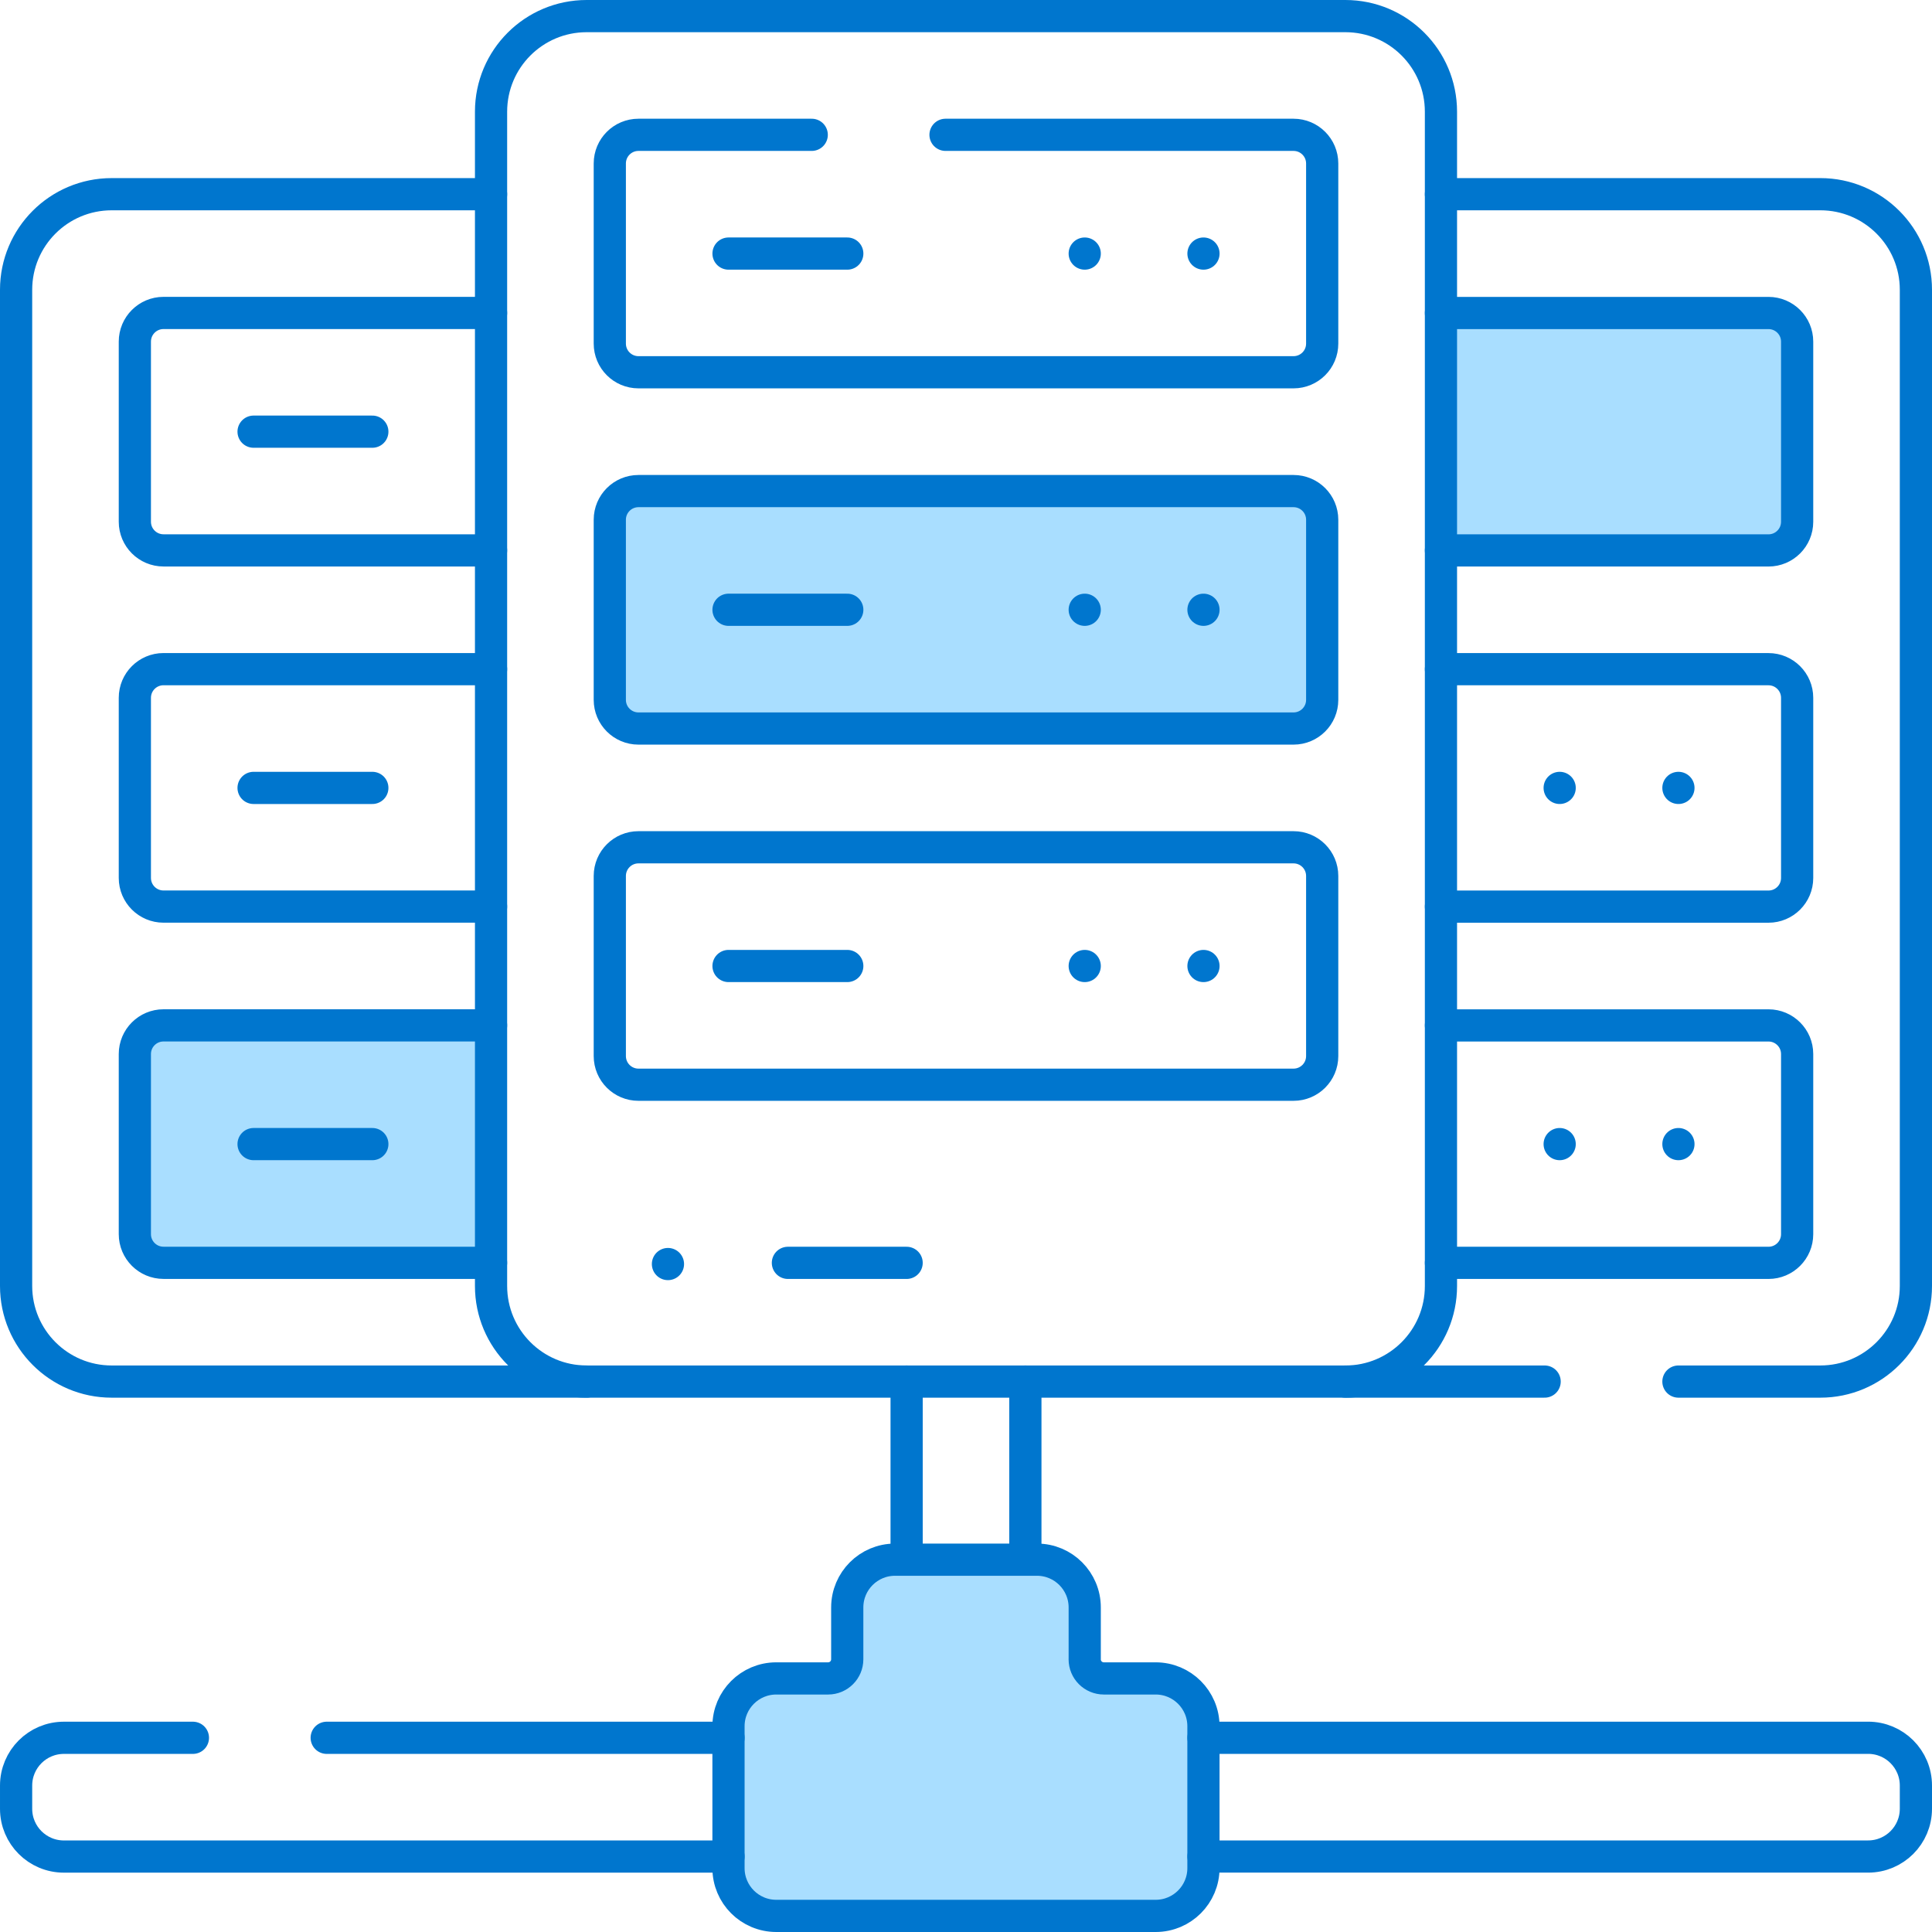
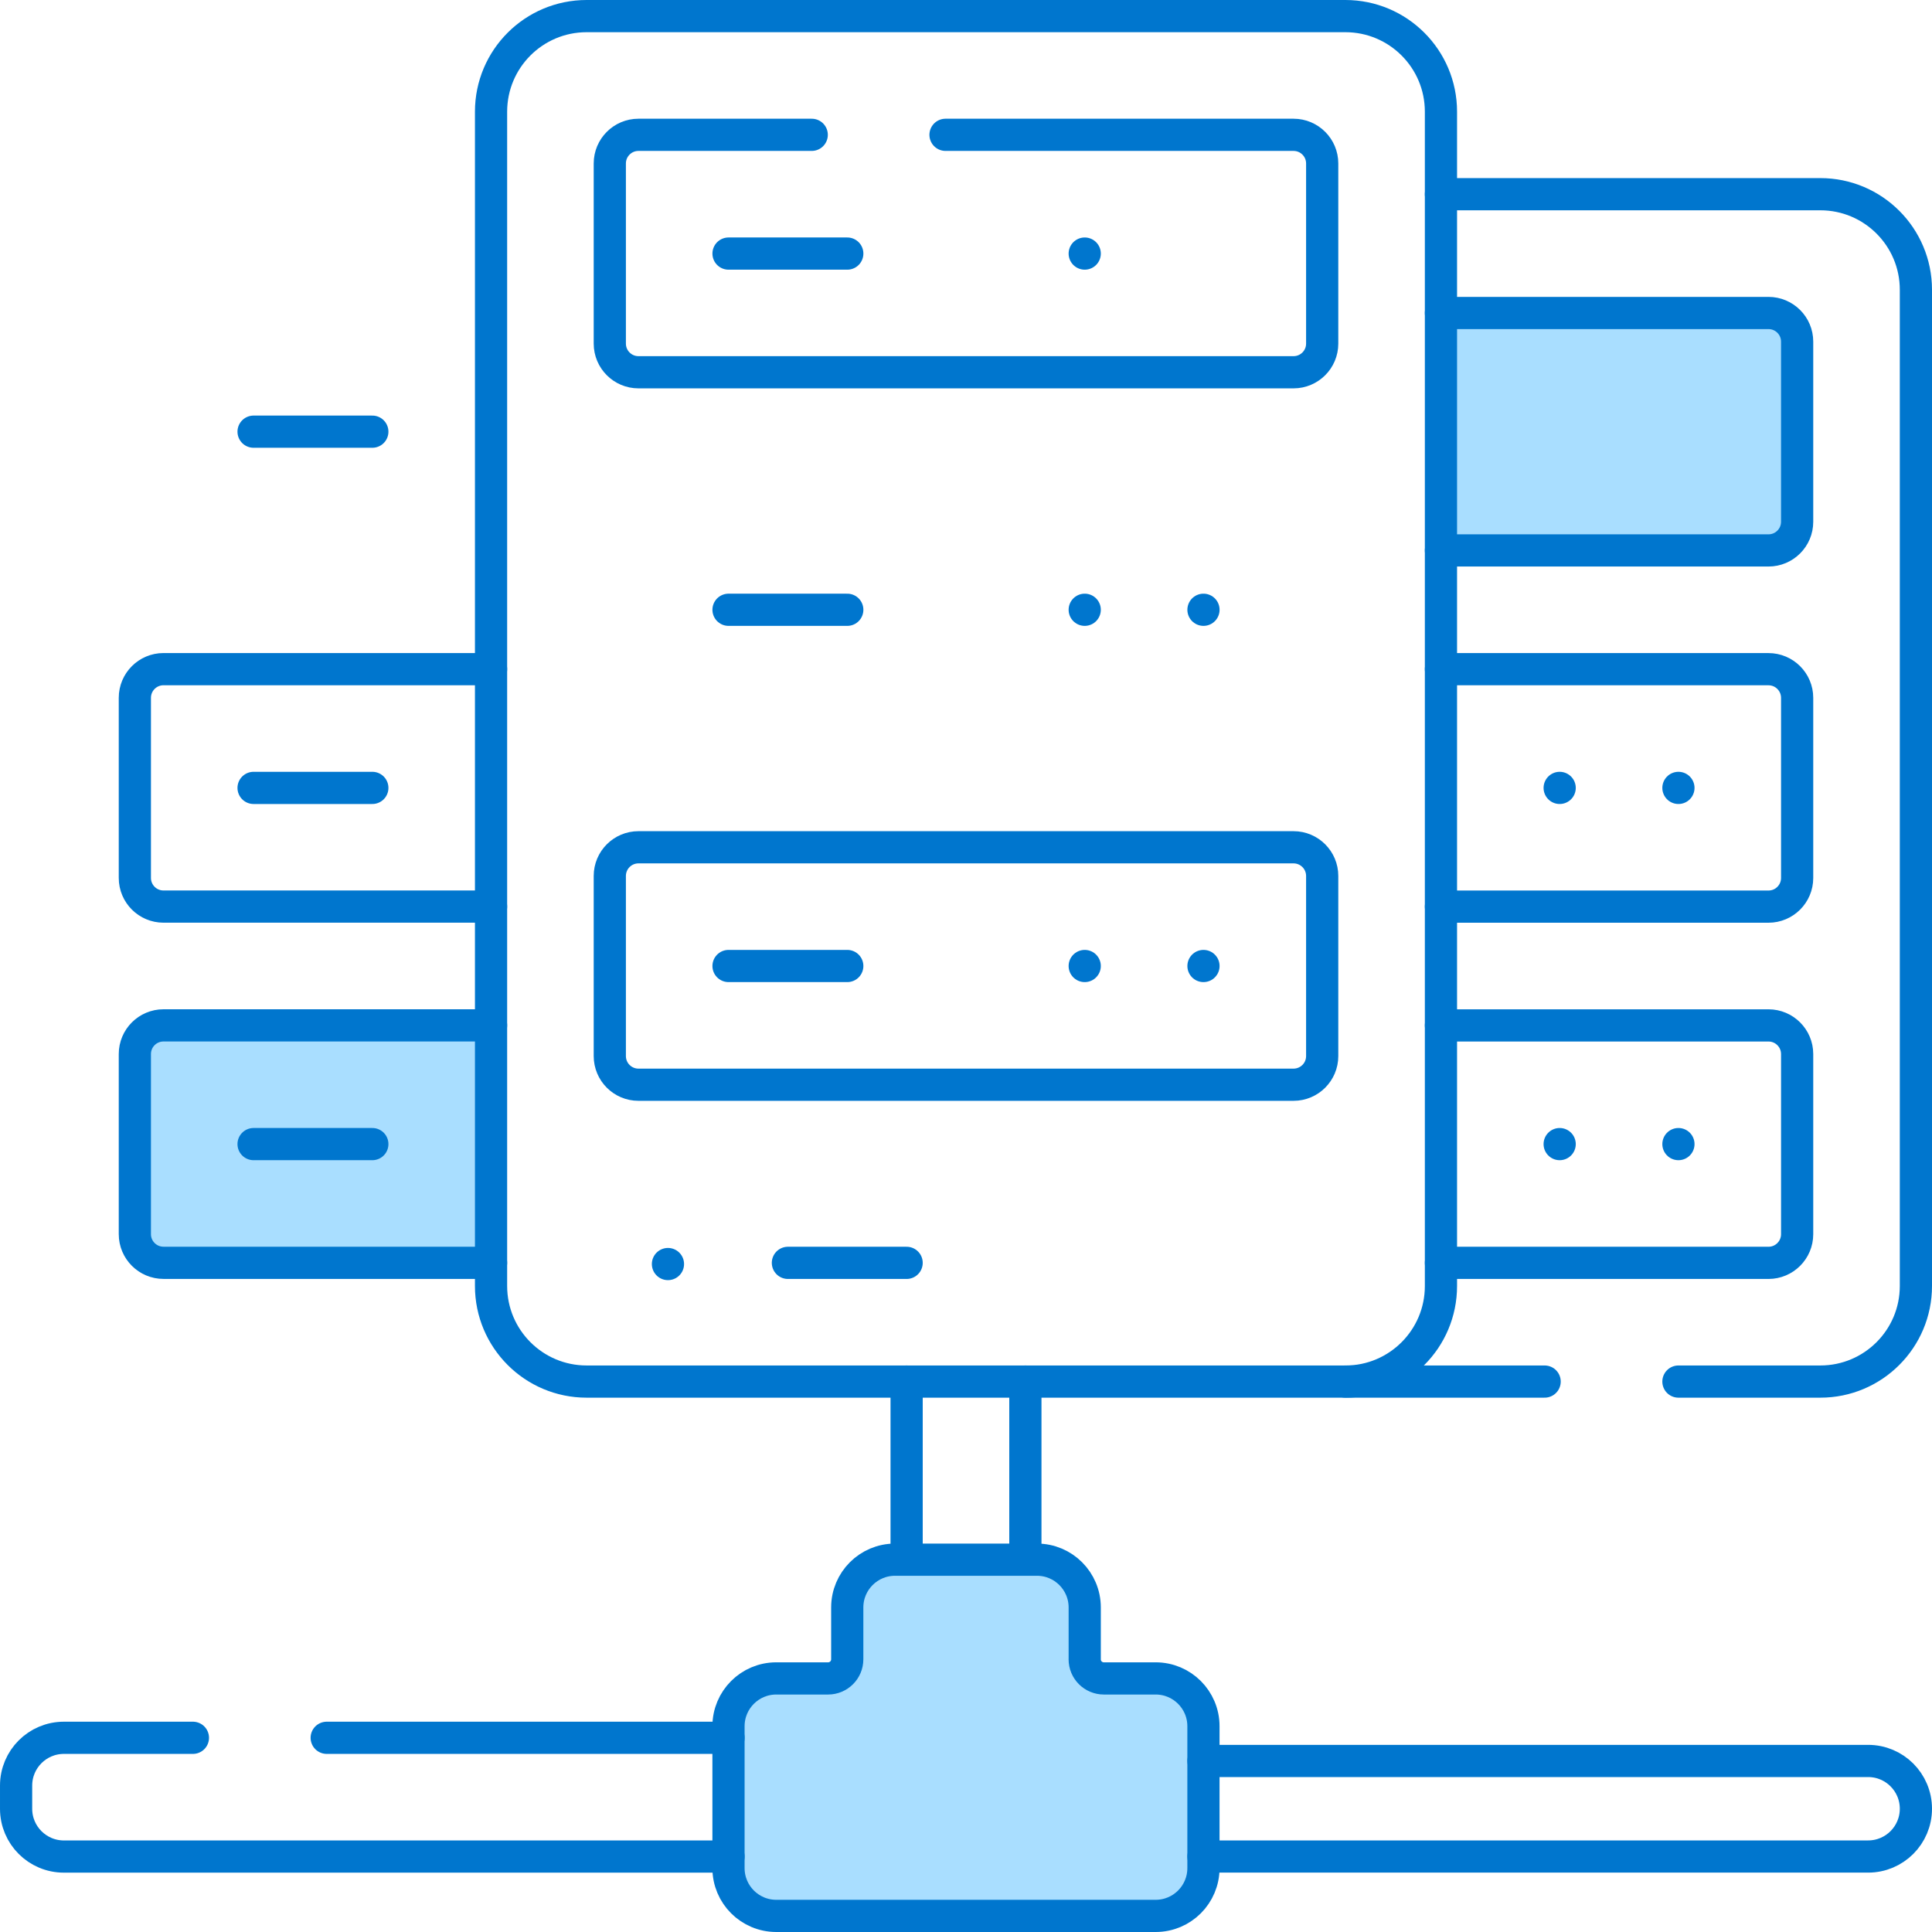
<svg xmlns="http://www.w3.org/2000/svg" id="BACKGROUND" viewBox="0 0 60 60">
  <line x1="52.125" y1="13.406" x2="52.125" y2="13.406" style="fill:none; stroke:#0076ce; stroke-linecap:round; stroke-linejoin:round;" />
  <line x1="48.437" y1="13.406" x2="48.437" y2="13.406" style="fill:none; stroke:#0076ce; stroke-linecap:round; stroke-linejoin:round;" />
  <line x1="52.125" y1="24.469" x2="52.125" y2="24.469" style="fill:none; stroke:#0076ce; stroke-linecap:round; stroke-linejoin:round;" />
  <line x1="48.437" y1="24.469" x2="48.437" y2="24.469" style="fill:none; stroke:#0076ce; stroke-linecap:round; stroke-linejoin:round;" />
  <line x1="52.125" y1="35.531" x2="52.125" y2="35.531" style="fill:none; stroke:#0076ce; stroke-linecap:round; stroke-linejoin:round;" />
  <path d="M44.75,17.094h10.172c.492,0,.89-.399.89-.89v-5.594c0-.492-.399-.89-.89-.89h-10.172" style="fill:#a9deff; stroke:#0076ce; stroke-linecap:round; stroke-linejoin:round;" />
  <line x1="48.437" y1="35.531" x2="48.437" y2="35.531" style="fill:none; stroke:#0076ce; stroke-linecap:round; stroke-linejoin:round;" />
  <path d="M15.25,31.844H5.078c-.492,0-.89.399-.89.89v5.594c0,.492.399.89.89.89h10.172" style="fill:#a9deff; stroke:#0076ce; stroke-linecap:round; stroke-linejoin:round;" />
  <line x1="7.875" y1="13.406" x2="11.563" y2="13.406" style="fill:none; stroke:#0076ce; stroke-linecap:round; stroke-linejoin:round;" />
  <line x1="7.875" y1="24.469" x2="11.563" y2="24.469" style="fill:none; stroke:#0076ce; stroke-linecap:round; stroke-linejoin:round;" />
  <line x1="7.875" y1="35.531" x2="11.563" y2="35.531" style="fill:none; stroke:#0076ce; stroke-linecap:round; stroke-linejoin:round;" />
  <path d="M41.782,42.906h-23.564c-1.639,0-2.968-1.329-2.968-2.968V3.468c0-1.639,1.329-2.968,2.968-2.968h23.564c1.639,0,2.968,1.329,2.968,2.968v36.471c0,1.639-1.329,2.968-2.968,2.968Z" style="fill:none; stroke:#0076ce; stroke-linecap:round; stroke-linejoin:round;" />
  <path d="M29.364,4.187h10.808c.492,0,.89.399.89.89v5.594c0,.492-.399.89-.89.89h-20.344c-.492,0-.89-.399-.89-.89v-5.594c0-.492.399-.89.89-.89h5.381" style="fill:none; stroke:#0076ce; stroke-linecap:round; stroke-linejoin:round;" />
-   <line x1="37.375" y1="7.875" x2="37.375" y2="7.875" style="fill:none; stroke:#0076ce; stroke-linecap:round; stroke-linejoin:round;" />
  <line x1="33.687" y1="7.875" x2="33.687" y2="7.875" style="fill:none; stroke:#0076ce; stroke-linecap:round; stroke-linejoin:round;" />
  <line x1="22.625" y1="7.875" x2="26.313" y2="7.875" style="fill:none; stroke:#0076ce; stroke-linecap:round; stroke-linejoin:round;" />
-   <path d="M40.172,22.625h-20.344c-.492,0-.89-.399-.89-.89v-5.594c0-.492.399-.89.89-.89h20.344c.492,0,.89.399.89.89v5.594c0,.492-.399.89-.89.89Z" style="fill:#a9deff; stroke:#0076ce; stroke-linecap:round; stroke-linejoin:round;" />
  <line x1="37.375" y1="18.937" x2="37.375" y2="18.937" style="fill:none; stroke:#0076ce; stroke-linecap:round; stroke-linejoin:round;" />
  <line x1="33.687" y1="18.937" x2="33.687" y2="18.937" style="fill:none; stroke:#0076ce; stroke-linecap:round; stroke-linejoin:round;" />
  <line x1="22.625" y1="18.937" x2="26.313" y2="18.937" style="fill:none; stroke:#0076ce; stroke-linecap:round; stroke-linejoin:round;" />
  <path d="M40.172,33.687h-20.344c-.492,0-.89-.399-.89-.89v-5.594c0-.492.399-.89.89-.89h20.344c.492,0,.89.399.89.89v5.594c0,.492-.399.89-.89.89Z" style="fill:none; stroke:#0076ce; stroke-linecap:round; stroke-linejoin:round;" />
  <line x1="37.375" y1="30" x2="37.375" y2="30" style="fill:none; stroke:#0076ce; stroke-linecap:round; stroke-linejoin:round;" />
  <line x1="33.687" y1="30" x2="33.687" y2="30" style="fill:none; stroke:#0076ce; stroke-linecap:round; stroke-linejoin:round;" />
  <line x1="20.744" y1="39.256" x2="20.744" y2="39.256" style="fill:none; stroke:#0076ce; stroke-linecap:round; stroke-linejoin:round;" />
  <line x1="22.625" y1="30" x2="26.313" y2="30" style="fill:none; stroke:#0076ce; stroke-linecap:round; stroke-linejoin:round;" />
  <line x1="24.469" y1="39.219" x2="28.156" y2="39.219" style="fill:none; stroke:#0076ce; stroke-linecap:round; stroke-linejoin:round;" />
  <path d="M33.687,51.531v-1.61c0-.82-.664-1.484-1.484-1.484h-4.407c-.82,0-1.484.664-1.484,1.484v1.61c0,.328-.266.594-.594.594h-1.61c-.82,0-1.484.664-1.484,1.484v4.407c0,.82.664,1.484,1.484,1.484h11.782c.82,0,1.484-.664,1.484-1.484v-4.407c0-.82-.664-1.484-1.484-1.484h-1.61c-.328,0-.594-.266-.594-.594Z" style="fill:#a9deff; stroke:#0076ce; stroke-linecap:round; stroke-linejoin:round;" />
-   <path d="M15.25,9.719H5.078c-.492,0-.89.399-.89.89v5.594c0,.492.399.89.89.89h10.172" style="fill:none; stroke:#0076ce; stroke-linecap:round; stroke-linejoin:round;" />
  <path d="M15.25,20.781H5.078c-.492,0-.89.399-.89.89v5.594c0,.492.399.89.89.89h10.172" style="fill:none; stroke:#0076ce; stroke-linecap:round; stroke-linejoin:round;" />
  <path d="M44.75,39.219h10.172c.492,0,.89-.399.89-.89v-5.594c0-.492-.399-.89-.89-.89h-10.172" style="fill:none; stroke:#0076ce; stroke-linecap:round; stroke-linejoin:round;" />
  <path d="M44.75,28.156h10.172c.492,0,.89-.399.89-.89v-5.594c0-.492-.399-.89-.89-.89h-10.172" style="fill:none; stroke:#0076ce; stroke-linecap:round; stroke-linejoin:round;" />
  <path d="M52.125,42.906h4.407c1.639,0,2.968-1.329,2.968-2.968V8.999c0-1.639-1.329-2.968-2.968-2.968h-11.782" style="fill:none; stroke:#0076ce; stroke-linecap:round; stroke-linejoin:round;" />
  <line x1="41.782" y1="42.906" x2="47.97" y2="42.906" style="fill:none; stroke:#0076ce; stroke-linecap:round; stroke-linejoin:round;" />
-   <path d="M15.25,6.031H3.468c-1.639,0-2.968,1.329-2.968,2.968v30.939c0,1.639,1.329,2.968,2.968,2.968h14.75" style="fill:none; stroke:#0076ce; stroke-linecap:round; stroke-linejoin:round;" />
  <path d="M5.991,53.969H1.984c-.82,0-1.484.664-1.484,1.484v.72c0,.82.664,1.484,1.484,1.484h20.641" style="fill:none; stroke:#0076ce; stroke-linecap:round; stroke-linejoin:round;" />
  <line x1="22.625" y1="53.969" x2="10.146" y2="53.969" style="fill:none; stroke:#0076ce; stroke-linecap:round; stroke-linejoin:round;" />
  <line x1="28.156" y1="42.906" x2="28.156" y2="48.437" style="fill:none; stroke:#0076ce; stroke-linecap:round; stroke-linejoin:round;" />
  <line x1="31.844" y1="48.437" x2="31.844" y2="42.906" style="fill:none; stroke:#0076ce; stroke-linecap:round; stroke-linejoin:round;" />
-   <path d="M37.375,57.656h20.641c.82,0,1.484-.664,1.484-1.484v-.72c0-.82-.664-1.484-1.484-1.484h-20.641" style="fill:none; stroke:#0076ce; stroke-linecap:round; stroke-linejoin:round;" />
+   <path d="M37.375,57.656h20.641c.82,0,1.484-.664,1.484-1.484c0-.82-.664-1.484-1.484-1.484h-20.641" style="fill:none; stroke:#0076ce; stroke-linecap:round; stroke-linejoin:round;" />
</svg>